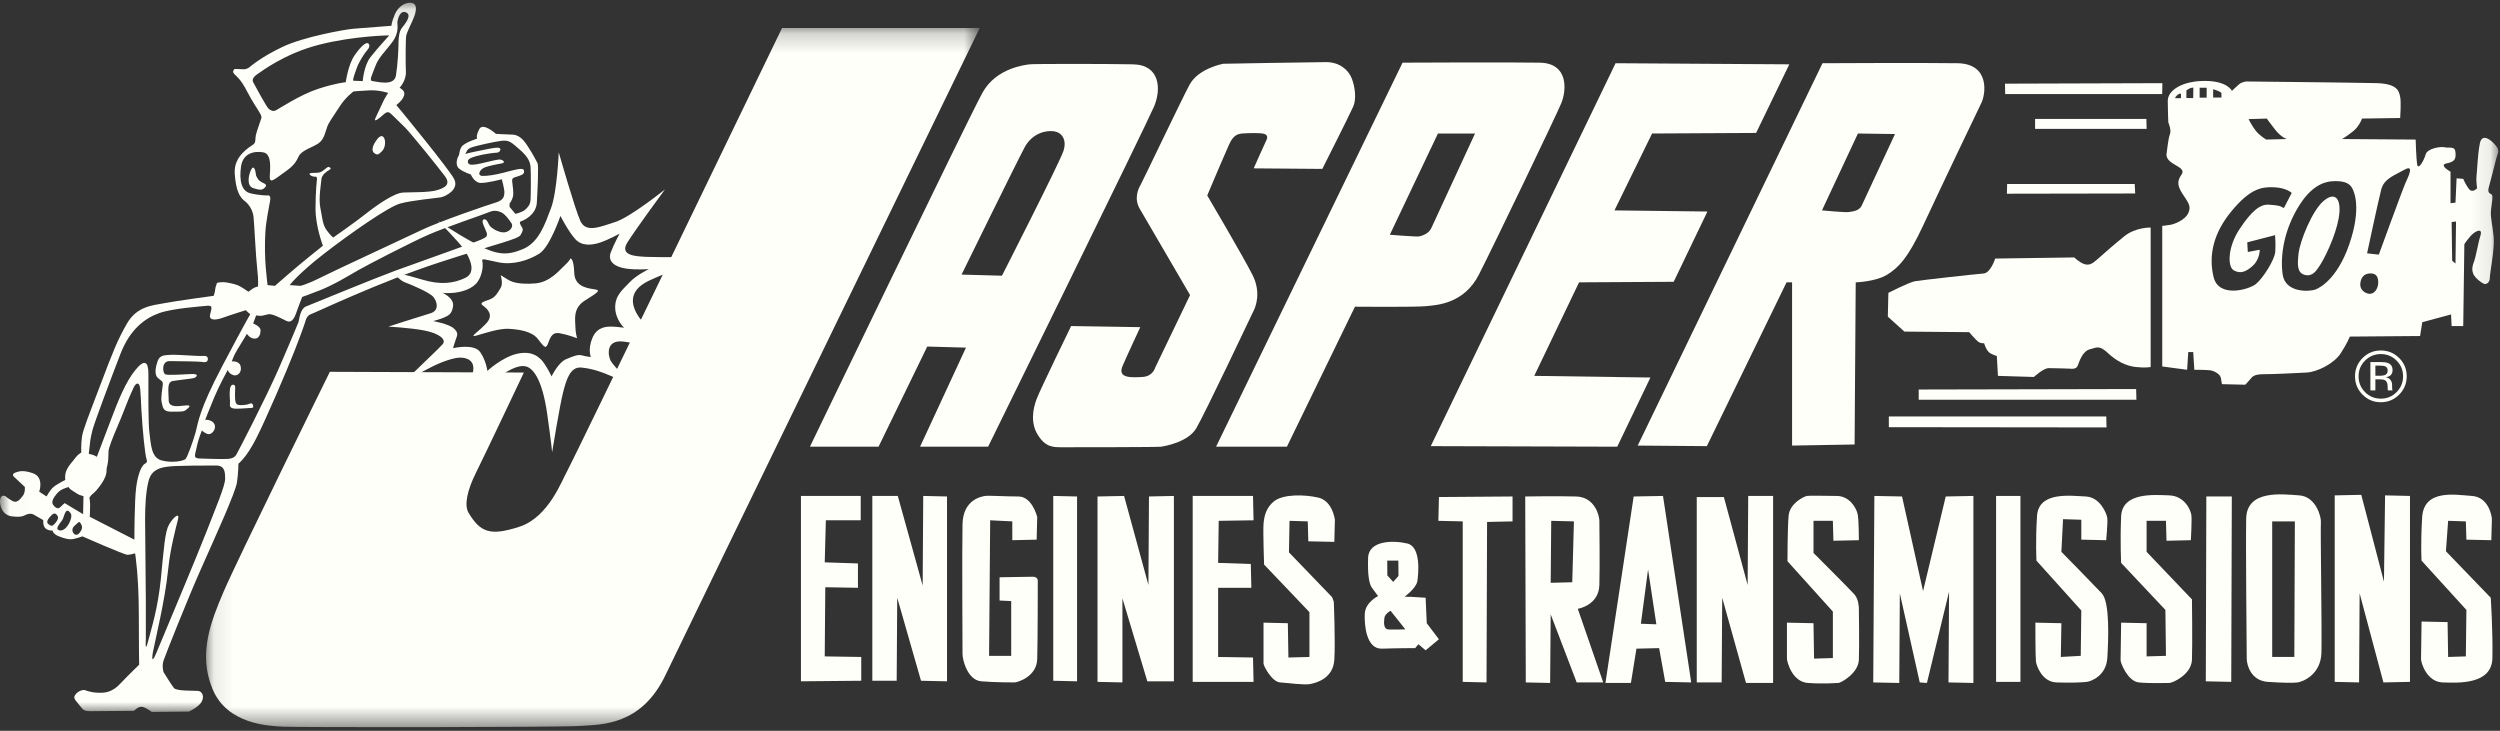
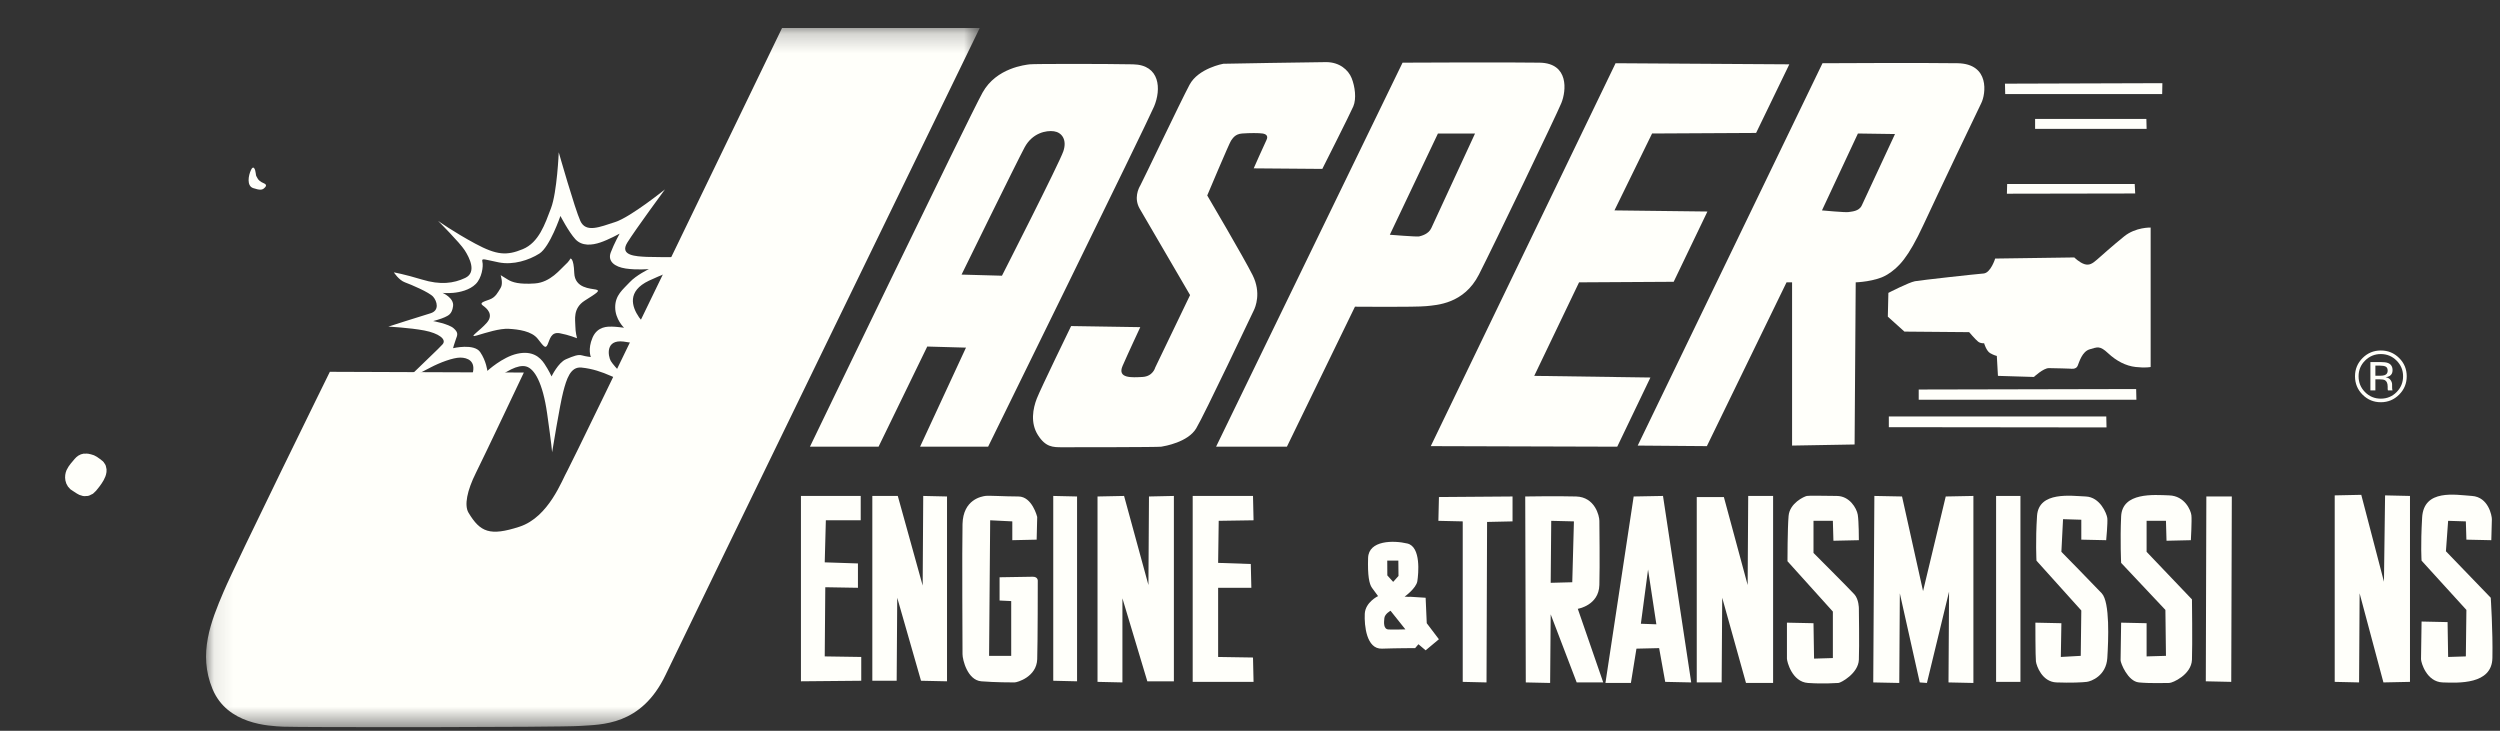
<svg xmlns="http://www.w3.org/2000/svg" xmlns:xlink="http://www.w3.org/1999/xlink" width="130" height="38" viewBox="0 0 130 38">
  <rect x="0" y="0" width="130" height="38" fill="#333333" stroke="none" />
  <defs>
    <polygon id="jasper-a" points=".089 .206 40.322 .206 40.322 36.544 .089 36.544" />
-     <polygon id="jasper-c" points=".019 .141 129.91 .141 129.91 37.02 .019 37.02" />
  </defs>
  <g fill="none" fill-rule="evenodd">
    <path fill="#FFFFFA" d="M72.445 30.258L72.722 29.95 72.714 29.151 72.137 29.15 72.141 29.921 72.445 30.258zM73.08 32.727L72.308 31.759C72.308 31.759 72.011 31.919 71.987 32.139 71.963 32.359 71.928 32.721 72.207 32.733 72.487 32.745 73.08 32.727 73.08 32.727zM73.759 33.5L73.587 33.702C73.587 33.702 72.666 33.702 71.86 33.73 71.054 33.759 70.939 32.522 70.968 31.918 70.997 31.313 71.659 30.997 71.659 30.997 71.659 30.997 71.486 30.767 71.342 30.565 71.198 30.364 71.112 29.932 71.141 29.011 71.169 28.09 72.464 28.09 73.184 28.263 73.903 28.436 73.759 29.846 73.702 30.22 73.644 30.594 73.04 31.026 73.04 31.026 73.04 31.026 73.529 31.054 73.241 31.026L74.133 31.083 74.191 32.407 74.823 33.241 74.133 33.817 73.759 33.5zM13.299 9.013C13.28 8.822 13.184 8.553 13.05 8.841 12.916 9.128 12.819 9.666 13.165 9.781 13.51 9.896 13.625 9.877 13.721 9.8 13.817 9.723 13.913 9.608 13.721 9.531 13.529 9.455 13.414 9.339 13.376 9.244 13.338 9.148 13.318 9.205 13.299 9.013M4.609 24.11C4.456 24.072 4.379 24.053 4.264 24.187 4.149 24.321 3.977 24.513 3.919 24.647 3.861 24.782 3.861 25.012 4.053 25.108 4.245 25.203 4.418 25.434 4.609 25.203 4.801 24.973 5.204 24.475 4.974 24.321 4.744 24.168 4.763 24.148 4.609 24.11" />
    <path stroke="#FFFFFA" d="M4.609,24.11 C4.456,24.072 4.379,24.053 4.264,24.187 C4.149,24.321 3.977,24.513 3.919,24.647 C3.861,24.782 3.861,25.012 4.053,25.108 C4.245,25.203 4.418,25.434 4.609,25.203 C4.801,24.973 5.204,24.475 4.974,24.321 C4.744,24.168 4.763,24.148 4.609,24.11 Z" />
    <g transform="translate(10.625 1.25)">
      <mask id="jasper-b" fill="#fff">
        <use xlink:href="#jasper-a" />
      </mask>
      <path fill="#FFFFFA" d="M16.615,18.122 L6.527,18.084 C6.527,18.084 1.655,27.982 1.003,29.517 C0.351,31.051 -0.34,32.739 0.427,34.581 C1.195,36.422 3.342,36.499 4.11,36.538 C4.877,36.576 18.419,36.576 19.531,36.499 C20.643,36.422 22.715,36.499 23.981,33.852 C25.246,31.205 40.322,0.206 40.322,0.206 L30.041,0.206 C30.041,0.206 19.147,22.764 18.879,23.225 C18.61,23.685 17.919,25.642 16.385,26.14 C14.851,26.639 14.348,26.427 13.738,25.412 C13.508,25.028 13.662,24.261 14.122,23.34 C14.582,22.419 16.615,18.122 16.615,18.122" mask="url(#jasper-b)" />
    </g>
    <path fill="#FFFFFA" d="M30.983 15.056C30.724 14.998 29.89 14.998 29.861 14.193 29.832 13.387 29.66 13.445 29.66 13.445 29.66 13.445 29.602 13.588 29.372 13.79 29.142 13.991 28.624 14.682 27.818 14.739 27.012 14.797 26.638 14.682 26.408 14.538 26.178 14.394 26.034 14.308 26.034 14.308 26.034 14.308 26.178 14.739 26.034 14.97 25.89 15.2 25.775 15.459 25.459 15.574 25.142 15.689 24.912 15.747 25.113 15.89 25.315 16.034 25.689 16.351 25.315 16.782 24.941 17.214 24.308 17.588 24.797 17.444 25.286 17.3 25.976 17.07 26.466 17.099 26.955 17.128 27.645 17.214 27.962 17.617 28.278 18.02 28.365 18.163 28.48 17.905 28.595 17.646 28.652 17.243 29.113 17.329 29.573 17.415 30.005 17.588 30.005 17.588 30.005 17.588 29.918 17.272 29.918 16.955 29.918 16.638 29.775 16.034 30.408 15.632 31.041 15.229 31.242 15.114 30.983 15.056zM30.811 17.559C30.552 18.163 30.724 18.566 30.724 18.566 30.724 18.566 30.465 18.538 30.264 18.48 30.062 18.422 29.832 18.509 29.429 18.682 29.027 18.854 28.681 19.573 28.681 19.573 28.681 19.573 28.538 19.257 28.307 18.912 28.077 18.566 27.674 18.221 26.897 18.394 26.12 18.566 25.343 19.286 25.343 19.286 25.343 19.286 25.286 18.768 24.969 18.308 24.653 17.847 23.56 18.106 23.56 18.106 23.56 18.106 23.617 17.876 23.703 17.646 23.79 17.415 23.848 17.3 23.588 17.07 23.329 16.84 22.524 16.696 22.524 16.696 22.524 16.696 22.955 16.581 23.128 16.495 23.3 16.408 23.502 16.351 23.56 15.919 23.617 15.488 23.013 15.229 23.013 15.229 23.013 15.229 23.214 15.258 23.56 15.229 23.905 15.2 24.423 15.085 24.739 14.768 25.056 14.452 25.142 13.848 25.085 13.617 25.027 13.387 25.2 13.502 25.948 13.646 26.696 13.79 27.502 13.531 28.048 13.186 28.595 12.84 29.142 11.229 29.142 11.229 29.142 11.229 29.573 12.063 29.918 12.438 30.264 12.812 30.782 12.754 31.213 12.61 31.644 12.466 32.22 12.15 32.22 12.15 32.22 12.15 31.932 12.668 31.759 13.128 31.587 13.588 31.961 13.876 32.536 13.963 33.112 14.049 33.745 13.991 33.745 13.991 33.745 13.991 33.083 14.308 32.738 14.682 32.392 15.056 31.99 15.344 31.99 15.977 31.99 16.61 32.45 17.042 32.45 17.042 32.45 17.042 32.018 16.984 31.817 16.984 31.616 16.984 31.07 16.955 30.811 17.559zM32.421 17.761C33.371 17.876 35.558 18.451 35.558 18.451 35.558 18.451 33.601 17.042 33.227 16.495 32.853 15.948 32.594 15.142 33.745 14.596 34.896 14.049 36.997 13.358 36.997 13.358 36.997 13.358 34.177 13.387 33.63 13.358 33.083 13.33 32.191 13.301 32.623 12.61 33.054 11.92 34.579 9.848 34.579 9.848 34.579 9.848 32.795 11.287 31.99 11.546 31.184 11.805 30.465 12.121 30.177 11.488 29.89 10.855 29.055 7.92 29.055 7.92 29.055 7.92 28.969 9.992 28.652 10.826 28.336 11.661 28.019 12.61 27.185 12.956 26.351 13.301 25.833 13.272 24.711 12.668 23.588 12.063 22.782 11.488 22.782 11.488 22.782 11.488 23.905 12.61 24.164 13.013 24.423 13.416 24.797 14.164 24.192 14.452 23.588 14.739 22.898 14.826 21.949 14.538 20.999 14.25 20.481 14.164 20.481 14.164 20.481 14.164 20.74 14.567 21.057 14.682 21.373 14.797 22.323 15.2 22.524 15.43 22.725 15.66 22.87 16.149 22.38 16.293 21.891 16.437 20.194 16.984 20.194 16.984 20.194 16.984 21.316 17.042 22.064 17.185 22.811 17.329 23.243 17.646 23.013 17.905 22.782 18.163 22.122 18.768 21.69 19.199 21.258 19.631 20.827 19.919 20.827 19.919 20.827 19.919 21.892 19.372 22.38 19.113 22.869 18.854 23.56 18.595 23.933 18.595 24.308 18.595 24.768 18.768 24.567 19.458 24.365 20.149 23.962 20.926 23.848 21.156 23.732 21.386 23.531 21.847 23.531 21.847 23.531 21.847 24.969 20.35 25.631 19.832 26.293 19.314 26.926 18.94 27.358 19.056 27.789 19.171 28.221 19.89 28.451 21.501 28.681 23.113 28.71 23.516 28.71 23.516 28.71 23.516 29.113 21.041 29.286 20.379 29.458 19.717 29.66 19.056 30.235 19.113 30.811 19.171 31.299 19.343 31.759 19.545 32.22 19.746 32.853 20.005 32.853 20.005 32.853 20.005 31.903 19.027 31.759 18.768 31.616 18.509 31.472 17.646 32.421 17.761zM50.001 14.279L52.102 14.337C52.102 14.337 55.094 8.467 55.295 7.862 55.497 7.258 55.209 6.884 54.806 6.827 54.403 6.769 53.684 6.913 53.281 7.661 52.878 8.409 50.001 14.279 50.001 14.279zM51.094 4.812C51.814 3.518 53.339 3.374 53.54 3.345 53.742 3.316 57.51 3.316 58.92 3.345 60.33 3.374 60.388 4.64 60.014 5.532 59.64 6.424 51.382 23.228 51.382 23.228L47.844 23.228 50.231 18.077 48.217 18.02 45.685 23.228 42.117 23.228C42.117 23.228 50.375 6.107 51.094 4.812zM59.294 17.012L55.698 16.955C55.698 16.955 54.116 20.207 53.914 20.724 53.713 21.242 53.569 21.99 53.972 22.623 54.375 23.257 54.749 23.257 55.238 23.257 55.727 23.257 60.215 23.257 60.388 23.228 60.56 23.199 61.769 22.997 62.201 22.278 62.632 21.559 65.108 16.322 65.193 16.149 65.279 15.977 65.596 15.229 65.136 14.308 64.675 13.387 62.776 10.164 62.776 10.164 62.776 10.164 63.927 7.431 64.013 7.316 64.1 7.201 64.215 6.97 64.589 6.942 64.963 6.913 65.48 6.913 65.653 6.942 65.826 6.97 65.969 7.057 65.854 7.287 65.739 7.517 65.193 8.754 65.193 8.754L68.76 8.783C68.76 8.783 70.199 5.935 70.372 5.532 70.544 5.129 70.458 4.496 70.286 4.064 70.113 3.633 69.653 3.23 68.962 3.23 68.271 3.23 63.611 3.316 63.611 3.316 63.611 3.316 62.316 3.546 61.855 4.41 61.395 5.273 59.381 9.502 59.294 9.647 59.208 9.79 58.949 10.308 59.266 10.855 59.582 11.402 61.884 15.344 61.884 15.344L60.071 19.113C60.071 19.113 59.956 19.573 59.409 19.602 58.863 19.631 58.086 19.689 58.374 19.027 58.662 18.365 59.294 17.012 59.294 17.012M72.271 12.207C72.271 12.207 73.68 12.322 73.795 12.294 73.91 12.265 74.284 12.178 74.428 11.862 74.572 11.546 76.702 6.942 76.702 6.942L74.773 6.942 72.271 12.207zM72.933 3.259C72.933 3.259 78.543 3.23 80.068 3.259 81.593 3.288 81.449 4.726 81.19 5.359 80.931 5.992 77.68 12.754 76.903 14.279 76.126 15.804 74.716 15.862 74.169 15.919 73.623 15.977 70.458 15.948 70.458 15.948L66.919 23.228 63.236 23.228 72.933 3.259z" />
    <polyline fill="#FFFFFA" points="74.4 23.199 84.096 23.228 85.822 19.631 79.78 19.545 82.111 14.682 87.031 14.653 88.786 10.999 83.952 10.941 85.908 6.942 91.317 6.913 93.044 3.345 84.01 3.288 74.4 23.199" />
    <path fill="#FFFFFA" d="M94.742,10.941 C94.742,10.941 95.979,11.057 96.123,11.027 C96.267,10.999 96.669,10.999 96.813,10.682 C96.957,10.366 98.54,6.97 98.54,6.97 L96.612,6.942 L94.742,10.941 Z M94.77,3.288 C94.77,3.288 100.093,3.259 101.791,3.288 C103.488,3.316 103.258,4.899 103.028,5.359 C102.798,5.82 100.783,10.049 100.007,11.718 C99.23,13.387 98.741,13.905 98.137,14.279 C97.532,14.653 96.497,14.682 96.497,14.682 L96.439,23.113 L93.188,23.17 L93.188,14.682 L92.9,14.682 L88.757,23.199 L85.161,23.17 L94.77,3.288 Z" />
    <polyline fill="#FFFFFA" points="44.785 35.399 44.785 34.162 42.886 34.133 42.915 30.536 44.613 30.565 44.613 29.299 42.886 29.242 42.944 27.055 44.757 27.055 44.757 25.789 41.649 25.789 41.649 35.428 44.785 35.399" />
    <polyline fill="#FFFFFA" points="45.361 35.399 46.627 35.399 46.656 31.083 47.893 35.399 49.245 35.428 49.245 25.817 48.008 25.789 47.979 30.45 46.685 25.789 45.361 25.789 45.361 35.399" />
    <path fill="#FFFFFA" d="M52.64,28.09 L53.906,28.062 L53.935,26.882 C53.935,26.882 53.676,25.817 52.957,25.817 C52.237,25.817 51.403,25.76 51.23,25.789 C51.057,25.817 50.079,25.961 50.051,27.256 C50.022,28.551 50.051,33.73 50.051,34.018 C50.051,34.306 50.309,35.37 51.029,35.428 C51.748,35.486 52.611,35.486 52.755,35.486 C52.899,35.486 53.906,35.198 53.935,34.277 C53.964,33.356 53.964,30.22 53.964,30.22 C53.964,30.22 53.992,29.99 53.705,29.99 C53.417,29.99 51.978,30.018 51.978,30.018 L51.978,31.227 L52.583,31.256 L52.583,34.104 L51.432,34.104 L51.489,27.055 L52.64,27.112 L52.64,28.09" />
    <polyline fill="#FFFFFA" points="54.769 25.789 54.769 35.399 56.007 35.428 56.007 25.817 54.769 25.789" />
    <polyline fill="#FFFFFA" points="57.071 25.817 57.071 35.457 58.366 35.486 58.366 31.112 59.661 35.428 61.042 35.428 61.042 25.789 59.747 25.817 59.718 30.421 58.452 25.789 57.071 25.817" />
    <polyline fill="#FFFFFA" points="62.02 25.789 62.02 35.457 65.185 35.457 65.156 34.191 63.343 34.162 63.343 30.565 65.07 30.565 65.041 29.328 63.343 29.27 63.373 27.083 65.185 27.055 65.156 25.789 62.02 25.789" />
-     <path fill="#FFFFFA" d="M67.055,27.083 L68.004,27.112 L68.033,28.148 L69.385,28.177 L69.414,27.026 C69.414,27.026 69.299,26.047 68.551,25.875 C67.803,25.702 66.738,25.702 66.278,26.047 C65.818,26.393 65.732,26.882 65.703,27.256 C65.674,27.63 65.732,29.357 65.732,29.357 L68.091,31.831 L68.091,34.162 L66.997,34.191 L66.968,32.407 L65.703,32.378 C65.703,32.378 65.703,34.392 65.703,34.507 C65.703,34.622 66.134,35.457 66.566,35.486 C66.997,35.514 67.803,35.629 68.119,35.572 C68.436,35.514 69.328,35.284 69.385,34.306 C69.443,33.328 69.357,31.284 69.357,31.284 L69.27,31.054 L67.026,28.723 L67.055,27.083" />
    <polyline fill="#FFFFFA" points="78.652 27.112 78.652 25.817 74.825 25.846 74.796 27.083 76.062 27.112 76.062 35.457 77.299 35.486 77.328 27.141 78.652 27.112" />
    <path fill="#FFFFFA" d="M80.636 30.306L81.758 30.277 81.844 27.112 80.664 27.083 80.636 30.306zM81.959 25.817C82.937 25.846 83.167 26.824 83.167 27.083 83.167 27.343 83.196 29.357 83.167 30.421 83.138 31.486 82.045 31.658 82.045 31.658L83.368 35.486 81.988 35.486 80.636 31.946 80.607 35.514 79.341 35.486 79.312 25.817C79.312 25.817 80.981 25.789 81.959 25.817zM85.325 32.435L86.131 32.464 85.699 29.616 85.325 32.435zM84.951 25.817L86.476 25.789 87.943 35.486 86.591 35.457 86.275 33.702 85.095 33.73 84.807 35.514 83.483 35.514 84.951 25.817z" />
    <polyline fill="#FFFFFA" points="88.231 35.486 89.526 35.486 89.555 31.083 90.792 35.514 92.201 35.514 92.201 25.789 90.907 25.789 90.878 30.421 89.641 25.846 88.231 25.846 88.231 35.486" />
    <path fill="#FFFFFA" d="M95.338,28.119 L96.661,28.09 C96.661,28.09 96.661,27.112 96.604,26.767 C96.546,26.422 96.172,25.789 95.51,25.789 C94.849,25.789 94.101,25.76 93.957,25.789 C93.813,25.817 93.065,26.163 93.007,26.824 C92.949,27.486 92.949,29.184 92.949,29.184 L95.309,31.802 L95.309,34.219 L94.331,34.248 L94.302,32.407 L92.921,32.378 C92.921,32.378 92.921,34.104 92.921,34.248 C92.921,34.392 93.18,35.457 94.014,35.514 C94.849,35.572 95.482,35.514 95.597,35.514 C95.712,35.514 96.633,35.025 96.661,34.306 C96.69,33.586 96.661,31.63 96.661,31.63 C96.661,31.63 96.661,31.169 96.431,30.91 C96.201,30.652 94.302,28.753 94.302,28.753 L94.302,27.083 L95.309,27.083 L95.338,28.119" />
    <polyline fill="#FFFFFA" points="97.409 35.486 98.762 35.514 98.791 30.853 99.827 35.486 100.2 35.514 101.351 30.767 101.322 35.486 102.617 35.514 102.617 25.789 101.178 25.817 99.999 30.738 98.906 25.817 97.467 25.789 97.409 35.486" />
    <polygon fill="#FFFFFA" points="103.797 35.457 105.063 35.457 105.063 25.789 103.797 25.789" />
    <path fill="#FFFFFA" d="M108.228 27.026L108.228 28.062 109.522 28.09C109.522 28.09 109.608 27.17 109.58 26.94 109.551 26.709 109.205 25.846 108.457 25.817 107.71 25.789 106.013 25.53 105.926 26.824 105.84 28.119 105.897 29.155 105.897 29.155L108.228 31.745 108.199 34.104 107.163 34.162 107.192 32.407 105.84 32.378C105.84 32.378 105.84 34.162 105.868 34.392 105.897 34.622 106.185 35.457 106.933 35.486 107.681 35.514 108.285 35.486 108.515 35.457 108.745 35.428 109.522 35.14 109.58 34.219 109.637 33.298 109.723 31.313 109.292 30.853 108.86 30.392 107.192 28.695 107.192 28.695L107.278 26.997 108.228 27.026M112.659 28.119L113.925 28.09C113.925 28.09 113.982 27.055 113.953 26.796 113.925 26.537 113.608 25.789 112.802 25.76 111.997 25.731 110.357 25.587 110.299 26.853 110.242 28.119 110.299 29.27 110.299 29.27L112.601 31.716 112.63 34.104 111.623 34.133 111.623 32.407 110.299 32.378C110.299 32.378 110.27 34.191 110.27 34.334 110.27 34.478 110.644 35.428 111.22 35.486 111.795 35.543 112.63 35.514 112.802 35.514 112.975 35.514 113.953 35.083 113.982 34.306 114.011 33.529 113.982 31.169 113.982 31.169L111.623 28.695 111.623 27.083 112.63 27.083 112.659 28.119" />
    <polyline fill="#FFFFFA" points="116.054 25.817 114.73 25.817 114.702 35.428 116.025 35.457 116.054 25.817" />
    <polyline fill="#FFFFFA" points="125.319 25.789 124.024 25.76 123.966 30.249 122.786 25.731 121.405 25.76 121.405 35.457 122.672 35.486 122.7 30.853 123.938 35.486 125.319 35.457 125.319 25.789" />
    <path fill="#FFFFFA" d="M127.303 34.162L127.274 32.349 125.922 32.32C125.922 32.32 125.893 34.104 125.893 34.277 125.893 34.45 126.181 35.457 127.015 35.486 127.85 35.514 129.577 35.601 129.605 34.219 129.634 32.838 129.519 31.083 129.519 31.083L127.188 28.666 127.303 27.083 128.224 27.112 128.253 28.062 129.548 28.09C129.548 28.09 129.577 27.17 129.577 26.997 129.577 26.824 129.404 25.846 128.541 25.789 127.677 25.731 126.037 25.415 125.951 26.911 125.865 28.407 125.922 29.155 125.922 29.155L128.253 31.716 128.224 34.133 127.303 34.162M111.834 19.084L111.834 11.833C111.834 11.833 111.057 11.805 110.453 12.294 109.848 12.783 109.273 13.301 109.043 13.502 108.812 13.703 108.64 13.819 108.381 13.732 108.122 13.646 107.863 13.387 107.863 13.387L103.749 13.445C103.749 13.445 103.519 14.193 103.145 14.222 102.771 14.25 99.893 14.567 99.577 14.624 99.26 14.682 98.196 15.229 98.196 15.229L98.167 16.466 99.03 17.243 102.396 17.272C102.396 17.272 102.713 17.646 102.857 17.761 103.001 17.876 103.173 17.847 103.173 17.847 103.173 17.847 103.288 18.25 103.49 18.365 103.691 18.48 103.835 18.509 103.835 18.509L103.893 19.545 105.763 19.602C105.763 19.602 106.252 19.142 106.54 19.142 106.828 19.142 107.662 19.171 107.662 19.171 107.662 19.171 107.949 19.228 108.036 19.027 108.122 18.825 108.266 18.278 108.668 18.163 109.071 18.048 109.187 17.962 109.618 18.365 110.05 18.768 110.539 19.027 111.057 19.084 111.575 19.142 111.834 19.084 111.834 19.084" />
    <mask id="jasper-d" fill="#fff">
      <use xlink:href="#jasper-c" />
    </mask>
    <path fill="#FFFFFA" d="M111.631 18.566L111.631 12.466C111.631 12.466 111.055 12.725 110.48 13.243 109.904 13.761 109.53 14.02 109.386 14.164 109.243 14.308 108.753 14.337 108.523 14.25 108.293 14.164 108.005 13.991 108.005 13.991L104.495 13.991 104.179 14.452C104.179 14.452 104.121 14.739 103.834 14.739 103.546 14.739 99.892 15.142 99.892 15.142L99.058 15.574 99 16.264 99.604 16.725 102.97 16.668C102.97 16.668 103.229 16.754 103.258 16.926 103.287 17.099 103.373 17.387 103.546 17.387 103.718 17.387 103.92 17.415 103.92 17.559 103.92 17.703 104.006 17.876 104.237 17.905 104.467 17.933 104.783 18.02 104.754 18.278 104.726 18.538 104.812 19.027 104.812 19.027L105.905 19.027 106.366 18.624 107.89 18.595C107.89 18.595 108.322 17.732 108.84 17.588 109.358 17.444 109.876 17.53 110.336 17.962 110.796 18.394 111.084 18.48 111.199 18.509 111.314 18.538 111.631 18.566 111.631 18.566M8.465 20.005C8.446 20.216 8.35 20.696 8.408 20.926 8.465 21.156 8.465 21.405 8.868 21.405 9.271 21.405 9.539 21.425 9.654 21.329 9.77 21.233 10.019 21.06 9.693 21.079 9.367 21.098 8.772 21.252 8.772 20.811 8.772 20.369 8.657 19.871 8.983 19.813 9.309 19.756 9.942 19.698 10.077 19.66 10.211 19.621 10.402 19.43 9.961 19.449 9.52 19.468 8.753 19.526 8.6 19.468 8.446 19.41 8.388 18.777 8.81 18.777 9.232 18.777 10.383 18.797 10.479 18.816 10.575 18.835 10.786 18.873 10.806 18.701 10.825 18.528 10.71 18.49 10.518 18.509 10.326 18.528 9.194 18.432 8.887 18.451 8.58 18.47 8.312 18.451 8.197 18.777 8.082 19.103 8.024 19.468 8.197 19.641 8.369 19.813 8.484 19.794 8.465 20.005zM12.954 21.003C12.839 21.06 12.532 21.079 12.436 21.06 12.34 21.041 12.244 21.041 12.225 20.734 12.206 20.427 12.244 20.178 12.225 20.082 12.206 19.986 11.995 19.928 11.957 20.235 11.918 20.542 11.976 20.849 11.957 21.003 11.937 21.156 11.995 21.252 12.302 21.252 12.609 21.252 12.935 21.214 13.031 21.214 13.127 21.214 13.184 21.214 13.165 21.098 13.146 20.983 13.069 20.945 12.954 21.003zM19.514 7.997C19.629 8.054 19.679 8.057 19.879 7.843 20.167 7.537 20 6.708 19.591 7.268 19.227 7.767 19.399 7.939 19.514 7.997zM27.59 10.375C27.571 10.663 27.456 10.759 27.322 10.893 27.187 11.027 26.804 11.123 26.804 11.123L26.497 10.759 26.497 10.587C26.497 10.587 26.612 10.452 26.669 10.241 26.727 10.03 26.65 9.627 26.631 9.416 26.612 9.205 26.804 9.224 26.996 9.148 27.187 9.071 27.283 9.033 27.245 8.86 27.207 8.688 26.727 8.841 26.209 8.975 25.691 9.109 25.365 9.148 25.097 9.148 24.828 9.148 24.905 8.898 25.097 8.764 25.288 8.63 25.902 8.534 26.094 8.496 26.286 8.457 26.19 8.342 26.056 8.304 25.922 8.265 25.614 8.361 25.02 8.496 24.425 8.63 24.348 8.553 24.329 8.419 24.31 8.285 24.444 8.208 24.79 8.112 25.135 8.016 25.71 7.939 25.826 7.939 25.941 7.939 26.036 7.843 26.017 7.747 25.998 7.652 25.768 7.671 25.48 7.728 25.192 7.786 24.31 7.958 24.233 7.997 24.157 8.035 24.233 7.939 24.272 7.862 24.31 7.786 24.348 7.709 24.617 7.633 24.886 7.556 25.634 7.383 26.056 7.325 26.477 7.268 26.593 7.402 27.034 7.786 27.475 8.169 27.571 8.438 27.59 8.688 27.609 8.937 27.609 10.088 27.59 10.375zM26.132 12.083C25.845 12.044 25.576 11.872 25.48 11.757 25.384 11.642 25.327 11.354 25.154 11.411 24.981 11.469 25.231 11.872 25.308 12.102 25.384 12.332 25.192 12.37 25.001 12.466 24.809 12.562 21.644 13.675 20.55 14.078 19.457 14.481 16.196 15.823 15.908 15.938 15.62 16.053 15.563 16.572 15.524 16.744 15.524 16.744 15.141 17.684 14.488 19.18 13.836 20.677 12.378 23.496 12.283 23.65 12.187 23.803 12.033 23.842 11.88 23.861 11.726 23.88 10.71 23.861 10.364 23.842 10.019 23.823 10.153 23.65 10.23 23.247 10.307 22.844 10.498 22.384 10.498 22.384 10.498 22.384 10.671 22.556 10.844 22.576 11.017 22.595 11.266 22.307 11.151 22.058 11.036 21.808 10.671 21.828 10.671 21.828 10.671 21.828 10.901 21.233 11.151 20.638 11.4 20.043 11.841 19.238 11.841 19.238 11.841 19.238 11.899 19.43 12.129 19.506 12.359 19.583 12.589 19.353 12.513 19.046 12.436 18.739 12.052 18.797 12.052 18.797 12.052 18.797 12.148 18.49 12.34 18.183 12.532 17.876 12.839 17.358 12.839 17.358 12.839 17.358 12.992 17.608 13.242 17.608 13.491 17.608 13.548 17.358 13.548 17.166 13.548 16.974 13.165 16.821 13.165 16.821L13.318 16.399C13.318 16.399 13.51 16.437 13.625 16.418 13.74 16.399 13.76 16.38 13.952 16.341 14.143 16.303 14.546 16.514 14.891 16.687 15.237 16.859 15.371 16.36 15.467 16.092 15.563 15.823 15.716 15.44 15.716 15.44 15.716 15.44 15.946 15.363 16.637 15.094 17.328 14.826 18.114 14.346 18.613 14.058 19.112 13.771 21.413 12.582 22.296 12.198 23.178 11.814 25.173 11.143 25.442 11.027 25.71 10.912 25.902 10.97 26.075 11.047 26.247 11.123 26.439 11.373 26.593 11.603 26.746 11.833 26.42 12.121 26.132 12.083zM10.748 27.621C10.249 28.906 8.465 33.145 8.139 33.932 7.813 34.718 7.947 33.932 7.947 33.932 7.947 33.932 8.197 32.781 8.331 32.128 8.465 31.476 8.657 30.498 8.753 29.539 8.849 28.58 9.137 27.467 9.252 27.026 9.367 26.585 9.002 26.911 8.791 27.275 8.58 27.64 8.523 28.484 8.369 30.057 8.216 31.63 7.871 32.685 7.698 33.356 7.525 34.028 7.583 33.26 7.583 33.26 7.583 33.26 7.583 32.205 7.583 31.284 7.583 30.364 7.544 27.678 7.544 27.007 7.544 26.335 7.583 25.511 7.736 24.973 7.89 24.436 8.293 24.321 8.734 24.264 9.175 24.206 10.767 24.206 11.227 24.206 11.688 24.206 11.707 24.532 11.707 24.897 11.707 25.261 11.247 26.335 10.748 27.621zM7.084 25.319C6.988 26.028 6.988 28.062 6.988 28.062L4.667 26.872C4.667 26.872 4.686 26.508 4.686 26.278 4.686 26.047 4.648 25.875 4.648 25.875 4.648 25.875 4.801 25.683 4.993 25.434 5.185 25.184 5.358 24.801 5.511 24.436 5.664 24.072 5.626 23.611 5.645 23.439 5.664 23.266 5.876 22.71 6.087 22.23 6.298 21.751 6.758 20.542 6.816 20.446 6.873 20.35 7.007 19.909 7.161 19.948 7.314 19.986 7.295 20.254 7.353 21.309 7.41 22.365 7.544 23.669 7.621 23.88 7.698 24.091 7.544 24.072 7.448 24.187 7.353 24.302 7.18 24.609 7.084 25.319zM4.667 23.151C4.686 22.921 4.725 22.691 4.82 22.326 4.916 21.962 5.741 19.756 6.259 18.413 6.777 17.07 7.583 16.533 8.273 16.284 8.964 16.034 10.422 15.938 10.767 15.9 11.113 15.862 10.978 16.073 10.921 16.38 10.863 16.687 11.247 16.648 11.611 16.514 11.976 16.38 12.781 16.13 12.781 16.13L12.858 16.207 13.012 16.341C13.012 16.341 12.839 16.61 11.573 19.008 10.307 21.405 10.307 22 10.172 22.48 10.038 22.959 9.75 23.746 9.654 23.861 9.558 23.976 8.925 24.091 8.388 23.938 7.851 23.784 7.851 23.074 7.774 22.537 7.698 22 7.717 20.12 7.717 19.449 7.717 18.777 7.506 18.663 7.026 19.257 6.547 19.852 6.163 20.772 5.761 21.847 5.358 22.921 5.032 23.765 5.032 23.765L4.59 23.765C4.59 23.765 4.648 23.381 4.667 23.151zM4.322 26.738L3.362 26.163C3.362 26.163 3.248 26.259 3.132 26.374 3.017 26.489 2.883 26.412 2.768 26.259 2.653 26.105 2.768 25.894 2.96 25.664 3.152 25.434 3.42 25.376 3.573 25.319 3.727 25.261 3.746 25.338 3.977 25.53 4.207 25.722 4.341 25.76 4.341 25.76L4.322 26.738zM4.13 27.717C3.957 27.927 3.765 27.736 3.765 27.563 3.765 27.39 3.919 27.314 4.034 27.198 4.149 27.083 4.168 27.179 4.226 27.275 4.283 27.371 4.303 27.505 4.13 27.717zM3.458 27.41C3.286 27.601 3.132 27.621 3.017 27.544 2.902 27.467 3.094 27.237 3.209 27.083 3.324 26.93 3.305 26.815 3.401 26.642 3.497 26.47 3.612 26.585 3.689 26.719 3.765 26.853 3.631 27.218 3.458 27.41zM2.806 27.275C2.691 27.39 2.614 27.333 2.499 27.237 2.384 27.141 2.519 26.949 2.672 26.796 2.825 26.642 2.922 26.7 2.998 26.834 3.075 26.968 2.922 27.16 2.806 27.275zM13.012 10.049C12.551 9.934 12.436 9.378 12.532 8.668 12.628 7.958 13.222 7.843 13.683 7.92 14.143 7.997 14.047 8.745 14.028 9.167 14.009 9.589 14.277 9.32 14.795 8.956 15.313 8.591 15.39 8.419 15.543 8.112 15.697 7.805 16.292 7.652 16.579 7.44 16.867 7.23 16.925 6.827 17.021 6.577 17.117 6.328 17.366 6.002 17.673 5.522 17.98 5.043 18.383 4.755 18.383 4.755 18.383 4.755 18.766 4.717 19.246 4.697 19.725 4.678 20.186 4.832 20.186 4.832 20.186 4.832 20.032 5.062 19.975 5.177 19.917 5.292 19.687 5.791 19.533 6.117 19.38 6.443 19.764 6.117 19.956 5.944 20.148 5.772 20.243 5.829 20.358 5.944 20.473 6.059 20.78 6.347 21.068 6.635 21.356 6.923 22.814 8.726 23.14 9.167 23.466 9.608 23.102 9.781 22.699 9.896 22.296 10.011 21.452 9.992 20.972 10.011 20.493 10.03 19.572 10.682 19.016 11.123 18.459 11.565 17.328 12.351 17.328 12.351 17.328 12.351 17.193 12.255 16.982 11.967 16.771 11.68 16.752 11.277 16.656 10.797 16.56 10.318 16.694 9.551 16.714 9.32 16.733 9.09 16.982 8.918 17.117 8.841 17.251 8.764 17.193 8.726 17.117 8.688 17.04 8.649 16.982 8.745 16.791 8.879 16.599 9.013 16.503 8.975 16.215 8.994 15.927 9.013 16.234 9.205 16.368 9.186 16.503 9.167 16.483 9.301 16.483 9.301 16.483 9.301 16.407 9.934 16.407 10.855 16.407 11.776 16.791 12.773 16.791 12.773 16.791 12.773 16.733 12.831 16.081 13.349 15.428 13.867 14.297 14.864 14.297 14.864L13.913 14.826C13.913 14.826 13.855 14.346 13.817 13.886 13.779 13.426 13.76 12.716 13.798 12.083 13.836 11.45 13.99 10.778 14.047 10.433 14.105 10.088 13.894 10.164 13.894 10.164 13.894 10.164 13.472 10.164 13.012 10.049zM13.165 4.275C13.069 4.103 13.261 3.93 13.414 3.834 13.568 3.738 14.795 2.779 16.618 2.319 18.44 1.858 20.243 1.839 20.243 1.839 20.243 1.839 19.61 2.53 19.265 2.971 18.92 3.412 18.862 4.218 18.862 4.218 18.862 4.218 18.459 4.198 18.383 4.198 18.306 4.198 18.44 3.853 18.555 3.527 18.67 3.201 18.958 2.76 19.112 2.587 19.265 2.415 19.207 2.261 19.112 2.242 19.016 2.223 18.785 2.376 18.44 2.875 18.095 3.374 17.98 4.275 17.98 4.275 17.98 4.275 17.481 4.314 16.541 4.621 15.601 4.928 14.508 5.657 14.354 5.733 14.201 5.81 14.086 5.753 13.971 5.657 13.855 5.561 13.261 4.448 13.165 4.275zM20.416 2.165C20.78 1.667 20.646 1.264 20.665 1.129 20.684.995 20.8.497 21.126.65 21.452.803 21.011 1.302 20.896 1.456 20.78 1.609 20.723 1.877 20.723 2.204 20.723 2.53 20.684 3.355 20.589 3.93 20.493 4.506 19.591 4.237 19.38 4.218 19.169 4.198 19.342 3.93 19.514 3.451 19.687 2.971 20.052 2.664 20.416 2.165zM27.955 8.496C27.897 8.361 27.456 7.556 27.207 7.287 26.957 7.018 26.727 6.999 26.612 6.999 26.497 6.999 25.787 6.961 25.787 6.961 25.787 6.961 25.116 6.347 24.924 6.712 24.732 7.076 24.809 7.21 24.809 7.21 24.809 7.21 24.137 7.421 24.003 7.633 23.869 7.843 23.907 7.997 23.85 8.093 23.792 8.188 23.639 8.572 23.869 8.764 24.099 8.956 24.483 9.071 24.483 9.071 24.483 9.071 24.655 9.493 24.981 9.512 25.308 9.531 26.094 9.32 26.094 9.32 26.094 9.32 26.247 9.877 26.228 10.03 26.209 10.184 26.228 10.394 25.787 10.529 25.346 10.663 22.871 11.507 21.951 11.948 21.03 12.39 17.577 13.982 16.733 14.404 15.889 14.826 15.62 14.864 15.62 14.864L15.064 14.826C15.064 14.826 15.486 14.25 16.848 13.195 18.21 12.14 20.186 10.759 20.8 10.587 21.413 10.414 22.718 10.299 22.929 10.26 23.14 10.222 23.926 9.857 23.6 9.282 23.274 8.707 21.068 6.021 20.896 5.81 20.723 5.599 20.608 5.465 20.608 5.465 20.608 5.465 20.857 5.273 20.953 5.1 21.049 4.928 21.049 4.793 20.953 4.697 20.857 4.602 20.78 4.563 20.78 4.563 20.78 4.563 21.126 4.198 21.106 3.738 21.087 3.278 21.087 1.992 21.126 1.839 21.164 1.686 21.317 1.36 21.452 1.072 21.586.784 21.759.285 21.471.17 21.183.055 20.723.285 20.531.746 20.339 1.206 20.358 1.34 20.358 1.34 20.358 1.34 18.843 1.456 18.383 1.494 17.922 1.532 15.793 1.916 14.7 2.434 13.606 2.952 13.05 3.431 12.954 3.508 12.858 3.585 12.704 3.604 12.704 3.604L12.206 3.585C12.206 3.585 12.033 3.7 12.187 3.853 12.34 4.007 12.532 4.141 12.839 4.736 13.146 5.33 13.414 5.695 13.472 5.81 13.529 5.925 13.625 6.021 13.587 6.155 13.548 6.29 13.338 6.846 13.299 7.057 13.261 7.268 13.318 7.402 13.165 7.517 13.012 7.633 12.148 8.093 12.206 9.013 12.263 9.934 12.474 10.26 12.724 10.452 12.973 10.644 13.146 10.951 13.184 11.277 13.222 11.603 13.299 13.33 13.376 13.982 13.453 14.634 13.414 14.902 13.414 14.902 13.414 14.902 13.261 14.922 13.127 15.018 12.992 15.114 12.916 15.171 12.916 15.171 12.916 15.171 12.551 14.902 12.34 14.826 12.129 14.749 11.784 14.672 11.592 14.672 11.4 14.672 11.285 14.711 11.285 14.711 11.285 14.711 11.189 14.96 11.189 15.056 11.189 15.152 11.113 15.382 11.113 15.382 11.113 15.382 9.137 15.651 8.542 15.766 7.947 15.881 7.122 15.919 6.604 16.821 6.087 17.723 5.856 18.336 5.223 20.005 4.59 21.674 4.322 22.326 4.264 22.71 4.207 23.093 4.226 23.535 4.226 23.535 4.226 23.535 3.977 23.65 3.823 23.976 3.669 24.302 3.554 24.456 3.535 24.647 3.516 24.839 3.478 24.916 3.478 24.916 3.478 24.916 2.96 25.165 2.768 25.338 2.576 25.511 2.422 25.817 2.422 25.817L2.039 25.568C2.039 25.568 2.308 24.82 1.713 24.609 1.118 24.398.907 24.551.811 24.571.715 24.59.619 24.686.715 24.782.811 24.878 1.291 25.319 1.291 25.319 1.291 25.319 1.329 25.607 1.176 25.798 1.022 25.99.869 26.182.639 26.047.408 25.913.274 25.798.274 25.798.274 25.798.044 25.683.006 25.99-.033 26.297.121 26.796.639 26.853 1.157 26.911 1.233 26.815 1.367 26.758 1.502 26.7 1.655 26.7 1.751 26.758 1.847 26.815 2.25 27.045 2.25 27.045 2.25 27.045 2.212 27.39 2.403 27.505 2.595 27.621 2.729 27.582 2.729 27.582 2.729 27.582 2.749 27.755 3.017 27.87 3.286 27.985 3.593 28.081 3.842 28.023 4.092 27.966 4.283 27.889 4.283 27.889 4.283 27.889 6.451 28.848 6.623 28.848 6.796 28.848 7.026 28.772 7.026 28.772 7.026 28.772 7.218 29.961 7.218 31.918 7.218 33.874 7.237 34.565 7.237 34.565 7.237 34.565 6.585 35.198 6.355 35.447 6.125 35.697 5.818 36.003 5.319 36.023 4.82 36.042 4.533 35.927 4.418 35.888 4.303 35.85 4.053 35.946 3.938 36.099 3.823 36.253 3.823 36.31 4.072 36.598 4.322 36.886 4.283 36.982 4.744 36.982 5.204 36.982 6.969 36.962 6.969 36.962 6.969 36.962 7.161 36.752 7.353 36.752 7.544 36.752 7.89 37.02 7.89 37.02L9.827 37.001C9.827 37.001 10.326 36.771 10.479 36.502 10.633 36.234 10.537 35.946 10.287 35.927 10.038 35.907 9.175 35.946 9.041 35.773 8.906 35.601 8.503 34.948 8.503 34.948 8.503 34.948 8.408 34.641 8.503 34.354 8.6 34.066 9.712 31.246 10.479 29.52 11.247 27.793 12.244 25.607 12.321 25.088 12.398 24.571 12.398 24.11 12.398 24.11 12.398 24.11 12.8 23.823 13.318 22.806 13.836 21.789 14.93 19.238 15.332 18.202 15.735 17.166 15.87 16.744 15.87 16.744 15.87 16.744 15.927 16.418 16.157 16.341 16.387 16.264 19.764 14.653 22.814 13.656 25.864 12.658 26.938 12.447 27.072 12.217 27.207 11.987 27.207 11.91 27.13 11.795 27.053 11.68 26.977 11.546 27.092 11.507 27.207 11.469 27.878 11.2 27.916 10.529 27.955 9.857 28.012 8.63 27.955 8.496zM119.333 27.112L118.154 27.112 118.154 34.162 119.305 34.162 119.333 27.112zM120.715 33.932C120.686 35.111 119.707 35.457 119.478 35.486 119.248 35.514 118.787 35.514 117.923 35.457 117.06 35.399 116.831 34.593 116.831 34.248 116.831 33.903 116.773 28.493 116.802 26.968 116.831 25.443 118.701 25.702 119.564 25.76 120.427 25.817 120.715 26.882 120.686 27.17 120.657 27.457 120.743 32.752 120.715 33.932zM120.853 10.427C120.223 10.939 119.593 12.563 119.525 13.183 119.456 13.803 119.456 14.186 119.85 14.295 120.243 14.403 120.45 14.059 120.538 13.941 120.86 13.509 121.444 12.287 121.611 11.352 121.778 10.417 121.483 9.915 120.853 10.427zM127.685 13.703L127.513 13.56 127.484 11.546 127.714 11.517 127.685 13.703zM125.086 9.512C124.938 9.837 123.698 13.242 123.698 13.242L123.088 13.173C123.088 13.173 123.678 10.407 123.826 9.846 123.973 9.285 124.515 9.118 125.037 8.823 125.558 8.528 125.234 9.187 125.086 9.512zM123.206 15.279C122.97 15.259 122.723 15.062 122.733 14.787 122.744 14.511 122.871 14.216 123.275 14.216 123.54 14.216 123.678 14.374 123.668 14.708 123.659 15.043 123.442 15.299 123.206 15.279zM122.271 12.366C121.659 14.422 120.666 14.964 120.381 15.062 120.095 15.161 118.835 15.25 118.697 14.265 118.56 13.281 118.776 11.933 119.554 10.693 120.332 9.452 121.099 9.393 121.611 9.423 122.123 9.452 122.251 9.688 122.29 9.747 122.33 9.806 122.812 10.545 122.271 12.366zM116.158 14.059C116.493 14.246 116.788 14.147 117.152 13.813 117.516 13.478 117.506 12.986 117.506 12.986L116.886 13.104 116.857 12.602 118.303 12.228C118.303 12.228 118.343 12.681 118.314 13.094 118.284 13.507 117.674 14.472 117.31 14.767 116.945 15.062 115.37 15.515 115.105 14.403 114.839 13.291 115.085 12.129 116.049 10.968 117.014 9.807 117.605 9.708 118.254 9.738 118.903 9.767 119.17 10.033 119.17 10.033L118.766 10.811C118.766 10.811 118.677 10.791 118.628 10.752 118.579 10.713 118.432 10.673 117.979 10.643 117.527 10.614 117.093 10.958 116.463 11.903 115.833 12.849 115.823 13.872 116.158 14.059zM115.084 4.64C115.084 4.64 115.158 4.654 115.333 4.726 115.508 4.798 115.515 4.841 115.515 4.841L115.516 5.073 115.084 5.072 115.084 4.64zM117.874 6.165C117.874 6.165 117.989 6.338 118.306 6.74 118.623 7.143 118.91 7.23 118.91 7.23L117.845 7.258C117.845 7.258 117.5 7.057 117.298 6.798 117.097 6.539 116.925 6.194 116.925 6.194L117.874 6.165zM114.745 5.08L114.381 5.08 114.381 4.561 114.748 4.564 114.745 5.08zM114.047 5.101L113.692 5.097 113.693 4.698C113.693 4.698 113.72 4.678 113.827 4.616 113.934 4.553 114.054 4.554 114.054 4.554L114.047 5.101zM113.411 5.104L113.098 5.108C113.098 5.108 113.129 5.043 113.153 5.012 113.177 4.98 113.236 4.926 113.287 4.895 113.339 4.863 113.411 4.874 113.411 4.874L113.411 5.104zM129.786 8.323C129.873 7.949 130.016 7.862 129.786 7.575 129.556 7.287 129.067 6.884 128.952 7.46 128.836 8.035 128.808 8.956 128.779 9.157 128.75 9.359 128.808 9.79 128.808 9.79 128.808 9.79 128.577 10.049 128.405 9.848 128.232 9.647 128.088 9.301 128.088 9.301L127.743 9.273 127.685 10.538 127.427 10.567 127.427 8.927C127.427 8.927 126.793 8.582 127.225 8.496 127.657 8.409 127.714 8.265 127.685 7.92 127.657 7.575 127.369 7.718 127.139 7.661 126.908 7.603 126.218 7.718 126.132 8.035 126.046 8.352 125.757 8.841 125.7 8.582 125.642 8.323 125.614 7.258 125.614 7.258L121.787 7.23C121.787 7.23 122.363 6.884 122.564 6.625 122.766 6.366 122.823 6.165 122.823 6.165L124.809 6.136C124.809 6.136 124.866 5.302 124.809 5.043 124.751 4.784 124.722 4.352 123.571 4.323 122.42 4.294 116.838 4.237 116.838 4.237 116.838 4.237 116.608 4.237 116.435 4.381 116.263 4.525 116.062 4.726 116.062 4.726 116.062 4.726 115.832 4.208 114.652 4.208 113.472 4.208 112.724 4.697 112.724 5.244 112.724 5.791 112.753 6.366 112.753 6.366 112.753 6.366 112.925 6.769 112.839 6.97 112.753 7.172 112.695 7.776 112.667 7.949 112.638 8.122 112.667 8.294 112.983 8.496 113.3 8.697 113.616 8.812 113.444 9.071 113.271 9.33 113.156 9.56 113.472 10.049 113.789 10.538 113.962 10.711 113.789 11.085 113.616 11.459 113.041 11.661 112.868 11.689 112.695 11.718 112.437 11.747 112.437 11.747L112.437 19.056 113.731 19.228 113.789 18.308 114.048 18.308 114.105 19.228C114.105 19.228 114.738 19.228 114.94 19.257 115.141 19.286 115.458 19.458 115.487 19.66 115.515 19.861 115.544 19.976 115.544 19.976L116.752 20.005C116.752 20.005 116.925 19.832 117.04 19.689 117.155 19.545 117.27 19.458 117.759 19.458 118.248 19.458 119.399 19.401 119.946 19.372 120.493 19.343 121.356 18.912 121.701 18.394 122.047 17.876 122.19 17.502 122.19 17.502L125.844 17.473 125.959 16.754 127.455 16.351 127.484 16.955 128.088 16.955 128.146 12.697C128.146 12.697 128.405 12.294 128.635 12.121 128.865 11.948 129.095 11.92 128.98 12.265 128.865 12.61 128.75 13.358 128.635 13.646 128.52 13.934 128.548 14.164 128.664 14.337 128.779 14.509 128.98 14.653 129.124 14.739 129.268 14.826 129.47 14.711 129.47 14.452 129.47 14.193 129.728 12.956 129.671 12.322 129.613 11.689 129.498 11.315 129.527 10.97 129.556 10.625 129.671 10.164 129.556 10.107 129.441 10.049 129.354 9.992 129.412 9.762 129.47 9.531 129.699 8.697 129.786 8.323z" mask="url(#jasper-d)" />
    <polyline fill="#FFFFFA" points="98.219 21.657 98.219 22.213 109.539 22.226 109.527 21.657 98.219 21.657" />
    <polyline fill="#FFFFFA" points="99.773 20.255 99.773 20.786 111.093 20.786 111.08 20.23 99.773 20.255" />
    <polyline fill="#FFFFFA" points="104.359 10.073 111.03 10.061 111.005 9.568 104.372 9.568 104.359 10.073" />
    <polyline fill="#FFFFFA" points="105.825 6.7 111.624 6.7 111.611 6.183 105.825 6.183 105.825 6.7" />
    <polyline fill="#FFFFFA" points="104.271 4.893 112.433 4.893 112.444 4.325 104.258 4.351 104.271 4.893" />
    <path fill="#FFFFFA" d="M124.06,19.066 C123.994,19.029 123.888,19.011 123.743,19.011 L123.52,19.011 L123.52,19.539 L123.756,19.539 C123.867,19.539 123.95,19.528 124.006,19.506 C124.108,19.467 124.159,19.391 124.159,19.278 C124.159,19.172 124.126,19.102 124.06,19.066 Z M123.779,18.826 C123.963,18.826 124.097,18.844 124.183,18.879 C124.337,18.943 124.413,19.067 124.413,19.254 C124.413,19.386 124.365,19.483 124.268,19.546 C124.217,19.579 124.146,19.603 124.054,19.617 C124.17,19.636 124.255,19.684 124.308,19.761 C124.362,19.839 124.389,19.915 124.389,19.989 L124.389,20.096 C124.389,20.13 124.39,20.167 124.392,20.206 C124.395,20.245 124.398,20.27 124.404,20.282 L124.413,20.3 L124.172,20.3 C124.171,20.296 124.17,20.291 124.168,20.286 C124.167,20.281 124.166,20.276 124.165,20.27 L124.159,20.223 L124.159,20.107 C124.159,19.938 124.112,19.826 124.018,19.771 C123.963,19.74 123.866,19.724 123.727,19.724 L123.52,19.724 L123.52,20.3 L123.261,20.3 L123.261,18.826 L123.779,18.826 Z M122.983,18.751 C122.758,18.976 122.646,19.248 122.646,19.567 C122.646,19.889 122.757,20.163 122.982,20.39 C123.207,20.617 123.48,20.73 123.802,20.73 C124.123,20.73 124.397,20.617 124.622,20.39 C124.847,20.163 124.96,19.889 124.96,19.567 C124.96,19.248 124.847,18.976 124.622,18.751 C124.396,18.524 124.122,18.411 123.802,18.411 C123.483,18.411 123.21,18.524 122.983,18.751 Z M124.756,20.52 C124.493,20.784 124.175,20.916 123.802,20.916 C123.43,20.916 123.112,20.784 122.851,20.52 C122.59,20.258 122.46,19.939 122.46,19.566 C122.46,19.196 122.592,18.88 122.854,18.617 C123.116,18.356 123.432,18.225 123.802,18.225 C124.175,18.225 124.493,18.356 124.756,18.617 C125.019,18.878 125.15,19.195 125.15,19.566 C125.15,19.938 125.019,20.256 124.756,20.52 Z" />
  </g>
</svg>